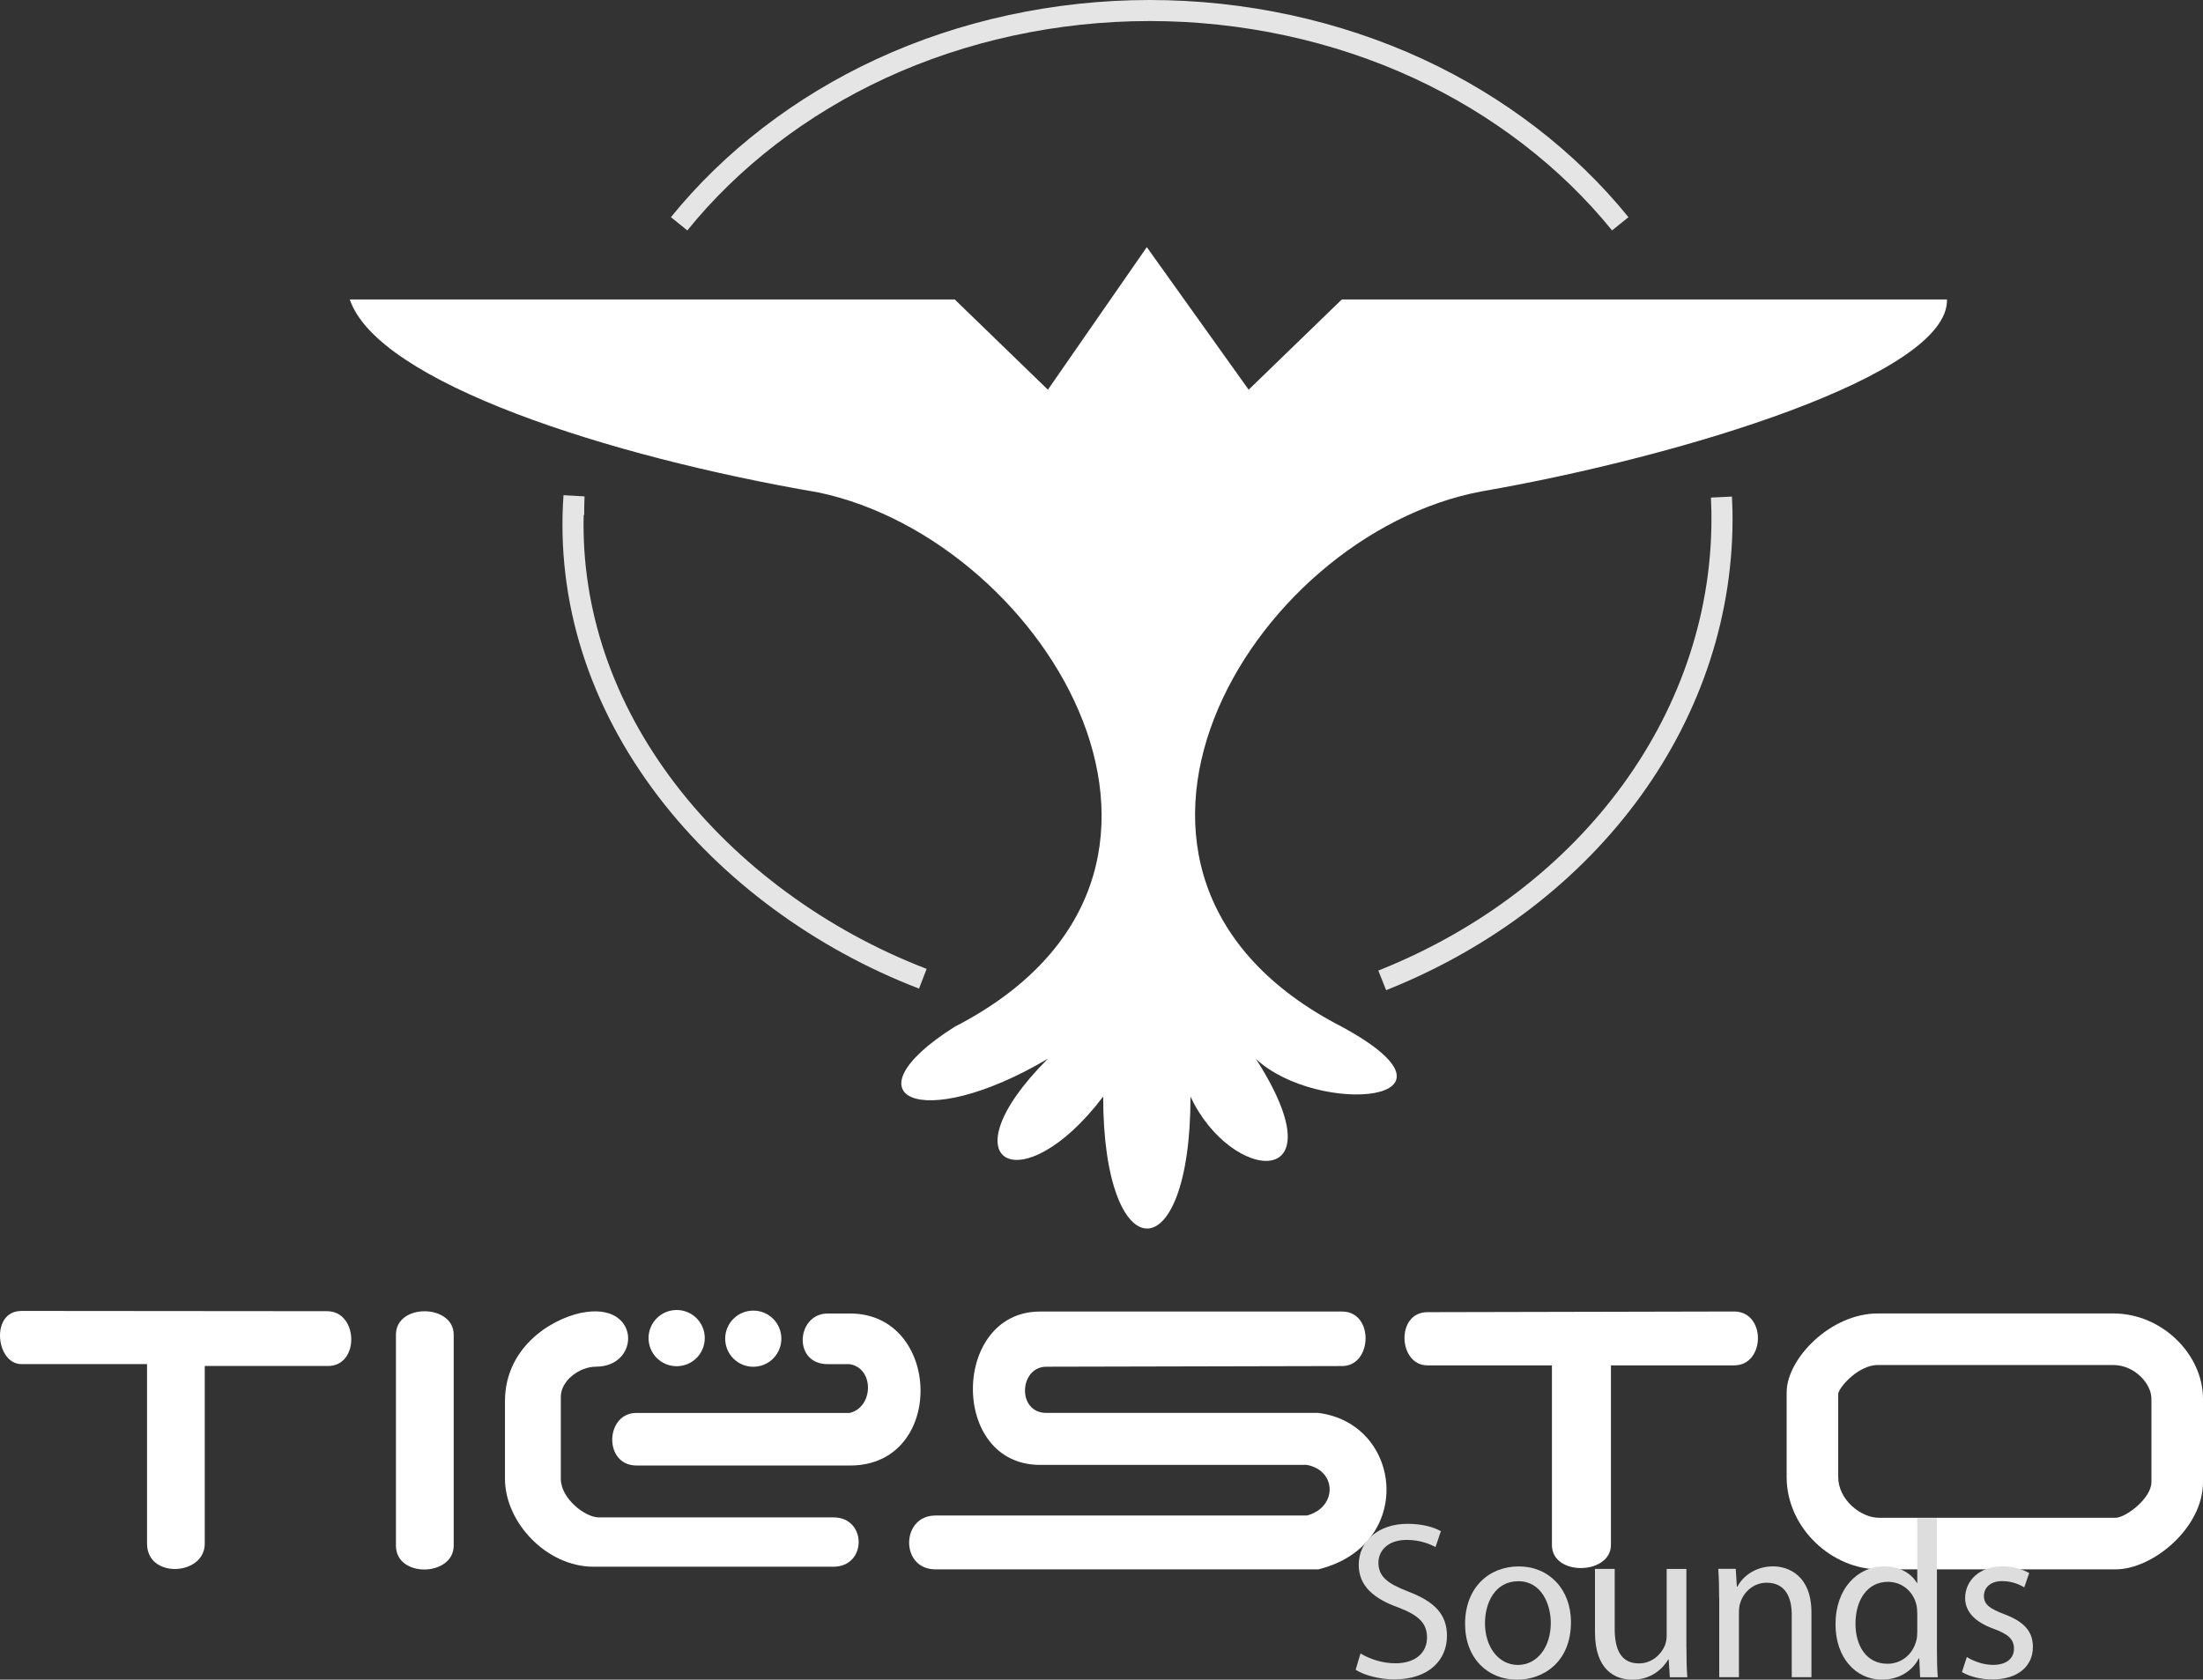
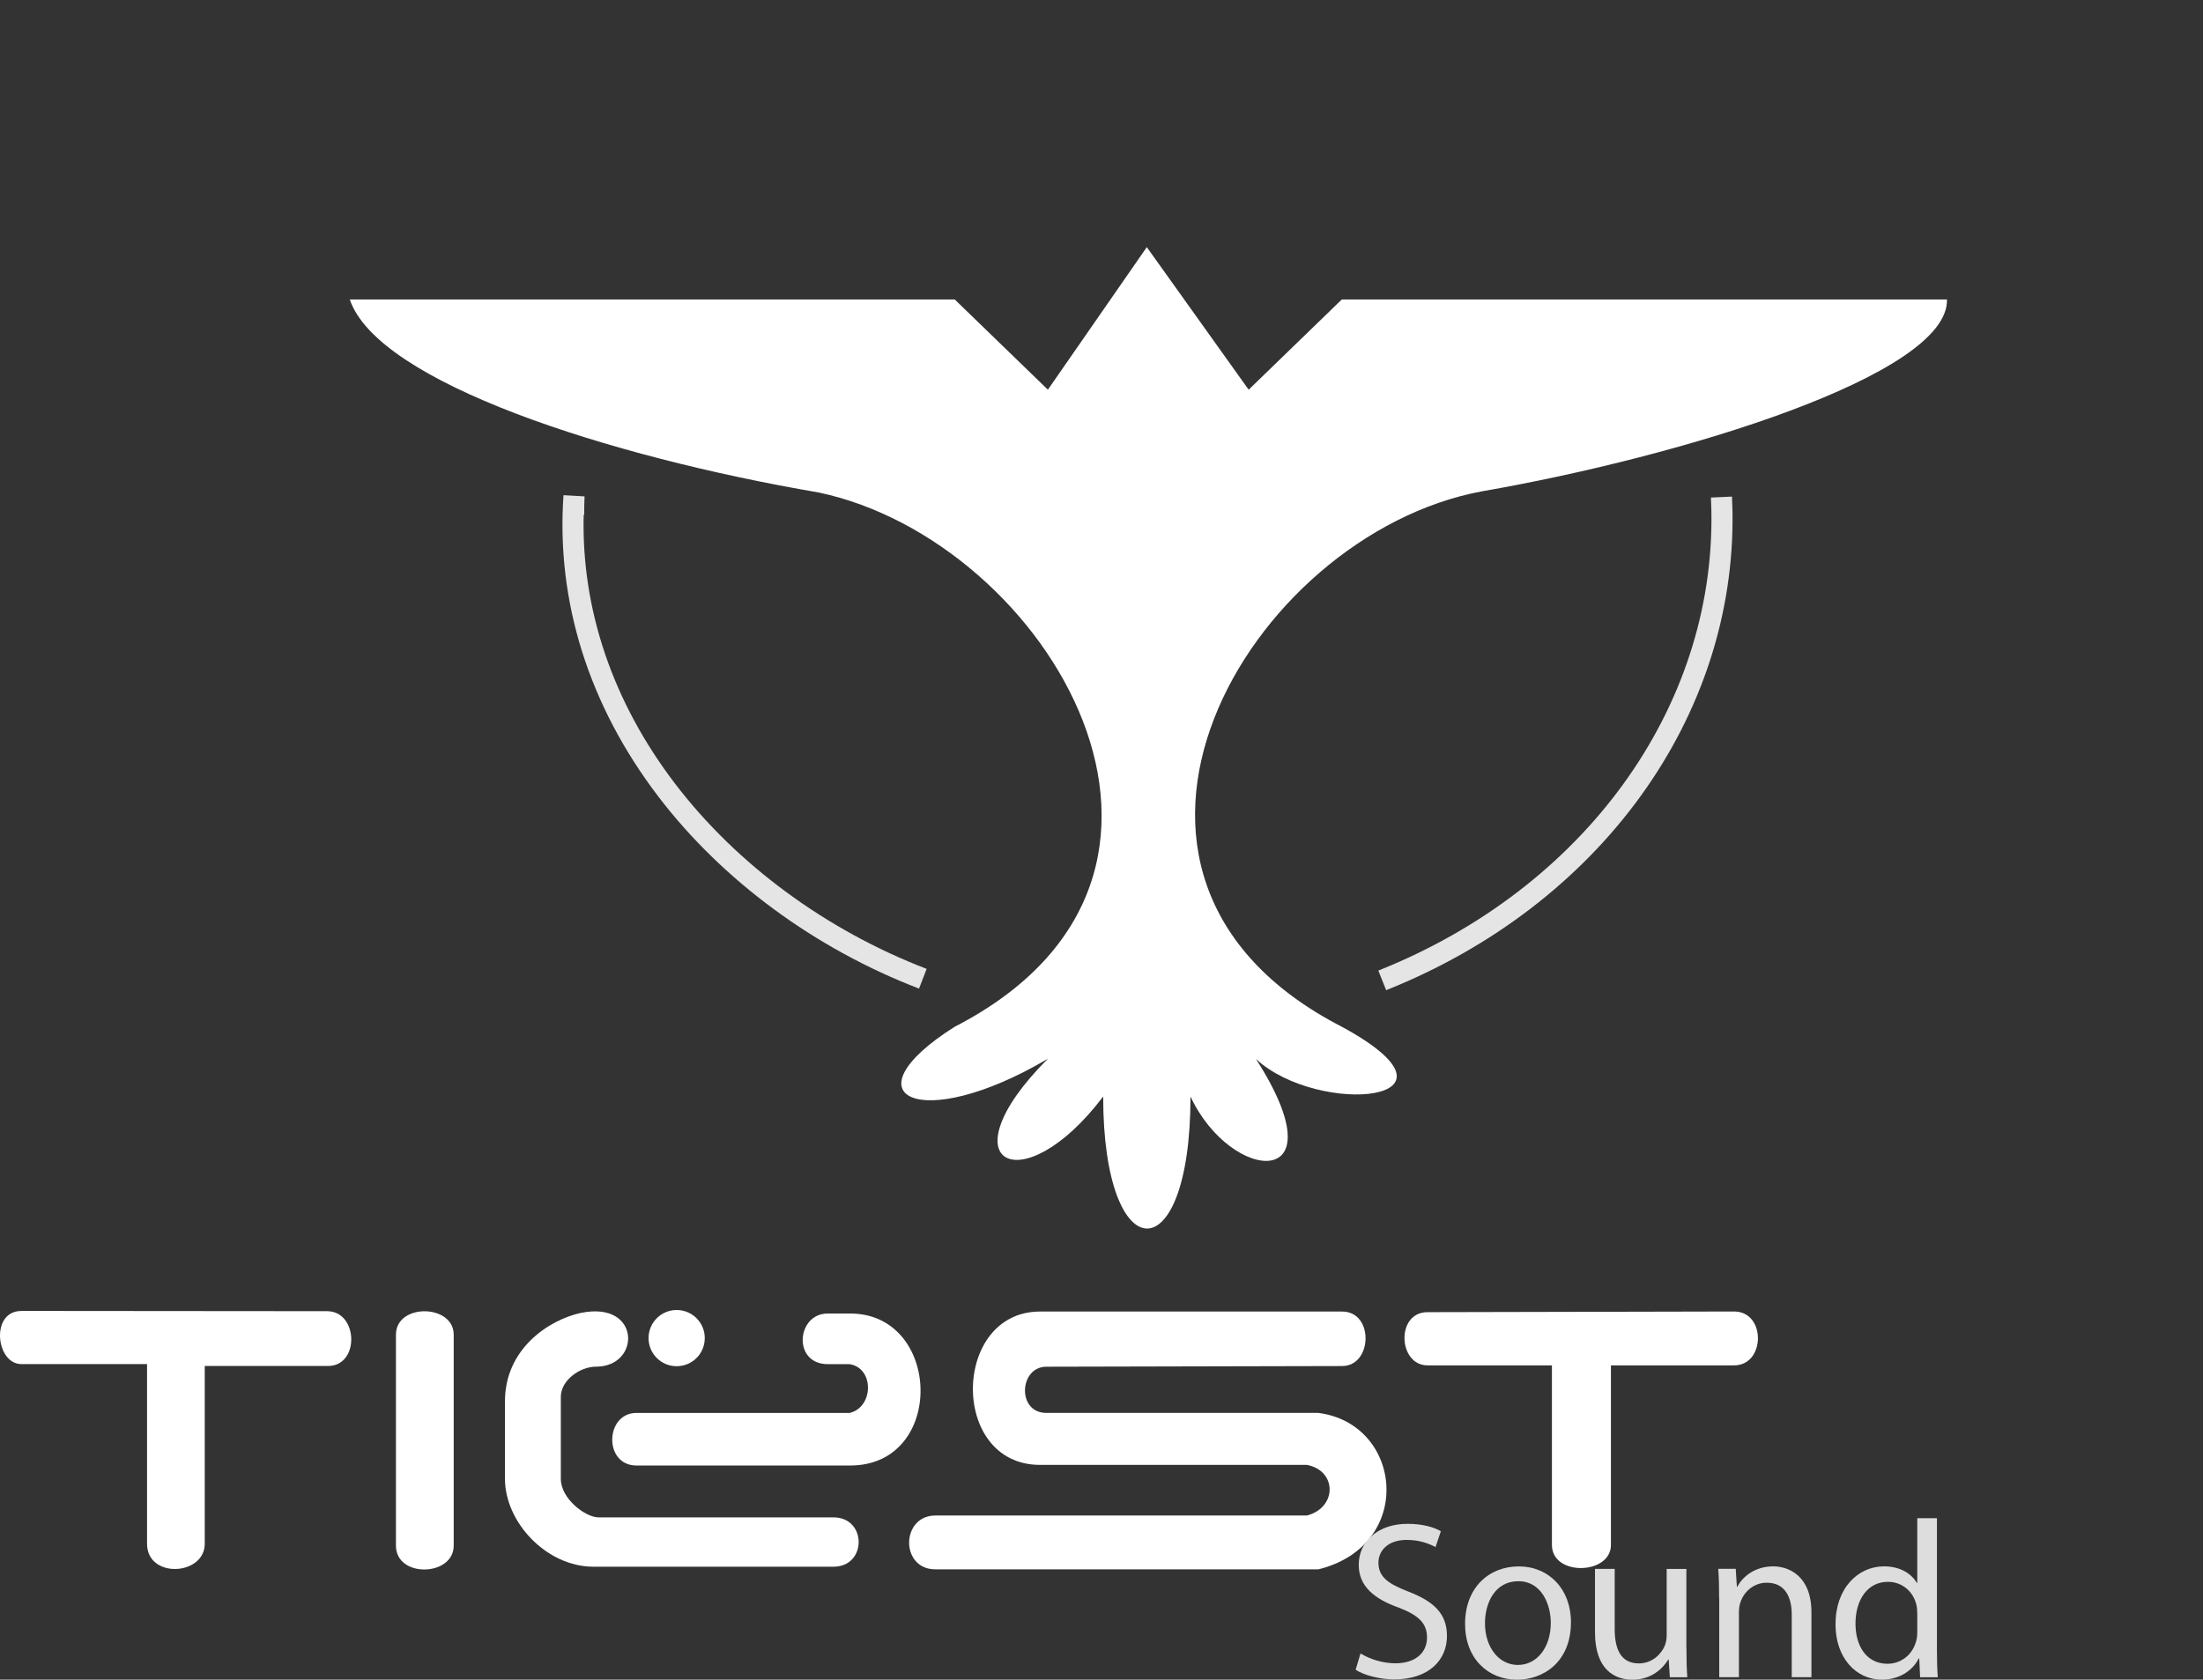
<svg xmlns="http://www.w3.org/2000/svg" id="Layer_2" viewBox="0 0 427.15 325.76">
  <rect x="0" y="0" width="427.15" height="325.76" fill="#333333" stroke="none" />
  <defs>
    <style>.cls-1{fill:#fff;}.cls-2{fill:#e5e5e5;}.cls-3{fill:#ddd;}</style>
  </defs>
  <g id="Layer_1-2">
    <g>
      <path class="cls-1" d="M377.51,58.07c.41,14.65-51.33,30.47-90.27,37.24-45.14,8.47-84.07,74.47-27.08,103.82,27.08,14.67-4.51,17.49-16.64,6.25,16.64,25.9-4.8,24.21-12.69,7.29,0,34.42-16.93,33.85-16.93,0-15.79,20.87-31.03,12.97-10.72-7.33-24.82,14.67-39.49,7.33-18.06-6.21,56.99-29.34,18.06-94.22-26.36-103.61-40.77-6.97-85.49-21.35-90.94-37.44h117.3l18.06,17.5,19.18-27.65,19.75,27.65,18.06-17.5h117.35Z" />
      <path class="cls-2" d="M268.76,192.03l-1.51-3.79c39.89-15.9,65.24-50.86,64.58-89.07-.02-.89-.05-1.79-.09-2.67l4.08-.19c.04,.91,.08,1.85,.1,2.78,.69,39.93-25.67,76.41-67.15,92.95Z" />
-       <path class="cls-2" d="M133.27,44.69l-3.18-2.57c10.32-12.76,24.09-23.35,39.81-30.63C186.13,3.97,204.46,0,222.92,0s36.79,3.97,53.02,11.49c15.73,7.29,29.49,17.88,39.81,30.63l-3.18,2.57c-9.93-12.27-23.19-22.47-38.35-29.5-15.69-7.27-33.43-11.11-51.3-11.11s-35.61,3.84-51.3,11.11c-15.16,7.02-28.43,17.22-38.35,29.5Z" />
      <path class="cls-2" d="M178.2,191.74c-20.18-7.76-38.12-20.97-50.52-37.21-13.5-17.68-19.87-37.9-18.42-58.49l4.08,.23c-.05,1.12-.07,2.3-.07,3.6h-.1c-.45,18.35,5.65,36.32,17.76,52.17,11.95,15.64,29.26,28.38,48.74,35.87l-1.47,3.81Z" />
      <path class="cls-1" d="M4.13,254.26c-6.05,0-4.93,10.3,0,10.3H28.51v34.83c0,6.86,11.19,6.23,11.19,0v-34.46h23.89c6.21,0,5.89-10.63-.17-10.63l-59.29-.05Z" />
      <path class="cls-1" d="M76.77,258.86c0-6.14,11.2-5.98,11.2,0v40.91c0,6.01-11.2,6.33-11.2,0v-40.91Z" />
      <path class="cls-1" d="M112.66,254.63c11.64-2.39,11.64,10.43,2.92,10.43-3.23,0-6.84,2.71-6.84,5.84v15.92c0,3.82,4.73,7.47,7.33,7.47h45.53c6.52,0,6.52,9.57,0,9.57h-46.52c-9.11,0-17.17-8.61-17.17-17.05v-15.04c0-10.15,8.46-15.77,14.74-17.15h0Z" />
      <path class="cls-1" d="M123.42,274.03c-6.12,0-6.44,10.2,0,10.2h41.42c18.59,0,17.8-29.48,0-29.48h-4.35c-6.06,0-6.86,9.82,0,9.82h4.22c4.86,.74,4.7,8.4,0,9.47h-41.29Z" />
      <path class="cls-1" d="M260.23,264.94c5.9,0,6.22-10.57,0-10.57h-58.58c-17.11,0-17.58,29.74,0,29.74h51.75c5.88,1.12,5.88,8.29,0,9.82h-72.03c-6.71,0-6.87,10.44,0,10.44h74.26c18.78-4.64,16.39-28.23,0-30.34h-52.74c-5.77,0-5.29-8.96,0-8.96l57.34-.13Z" />
      <path class="cls-1" d="M276.78,254.49c-6.18,0-5.7,10.32,0,10.32h24.13v34.83c0,6.13,11.44,5.81,11.44,0v-34.83h23.88c6.09,0,6.24-10.45,0-10.45l-59.45,.13Z" />
-       <path class="cls-1" d="M409.75,264.74c4.1,0,7.4,3.58,7.4,6.54v16.17c0,3.13-4.92,6.86-6.92,6.92h-45.88c-3.59,0-7.93-3.53-7.93-7.92v-16.2c.46-1.64,4.14-5.51,7.67-5.51h45.65m0-10h-45.65c-9.19,0-17.67,8.81-17.67,15.3v16.41c0,9.93,8.79,17.92,17.93,17.92h45.88c7.14,0,16.92-7.99,16.92-16.92v-16.17c0-8.52-7.86-16.54-17.4-16.54h0Z" />
      <path class="cls-1" d="M125.75,259.52c0-3.01,2.44-5.45,5.45-5.45s5.45,2.43,5.45,5.45-2.43,5.45-5.45,5.45-5.45-2.44-5.45-5.45h0Z" />
-       <path class="cls-1" d="M140.61,259.63c0-3,2.43-5.44,5.45-5.44s5.44,2.43,5.44,5.44-2.43,5.45-5.44,5.45-5.45-2.43-5.45-5.45h0Z" />
      <g>
        <path class="cls-3" d="M263.8,320.68c1.69,1.04,4.17,1.91,6.77,1.91,3.86,0,6.12-2.04,6.12-4.99,0-2.74-1.56-4.3-5.51-5.82-4.77-1.69-7.73-4.17-7.73-8.29,0-4.56,3.78-7.95,9.46-7.95,3,0,5.17,.69,6.47,1.43l-1.04,3.08c-.96-.52-2.91-1.39-5.56-1.39-3.99,0-5.51,2.39-5.51,4.39,0,2.74,1.78,4.08,5.82,5.64,4.95,1.91,7.47,4.3,7.47,8.6,0,4.52-3.34,8.42-10.24,8.42-2.82,0-5.9-.82-7.47-1.87l.95-3.17Z" />
        <path class="cls-3" d="M304.6,314.61c0,7.77-5.38,11.16-10.46,11.16-5.69,0-10.07-4.17-10.07-10.81,0-7.03,4.6-11.16,10.42-11.16s10.11,4.39,10.11,10.81Zm-16.67,.22c0,4.6,2.65,8.08,6.38,8.08s6.38-3.43,6.38-8.16c0-3.56-1.78-8.08-6.29-8.08s-6.47,4.17-6.47,8.16Z" />
        <path class="cls-3" d="M326.99,319.56c0,2.17,.04,4.08,.17,5.73h-3.39l-.22-3.43h-.09c-1,1.69-3.21,3.91-6.95,3.91-3.3,0-7.25-1.82-7.25-9.2v-12.29h3.82v11.64c0,3.99,1.22,6.69,4.69,6.69,2.56,0,4.34-1.78,5.04-3.47,.22-.56,.35-1.26,.35-1.95v-12.9h3.82v15.28Z" />
        <path class="cls-3" d="M333.33,309.96c0-2.17-.04-3.95-.17-5.69h3.39l.22,3.47h.09c1.04-2,3.47-3.95,6.95-3.95,2.91,0,7.42,1.74,7.42,8.94v12.55h-3.82v-12.11c0-3.39-1.26-6.21-4.86-6.21-2.52,0-4.47,1.78-5.12,3.91-.17,.48-.26,1.13-.26,1.78v12.63h-3.82v-15.33Z" />
        <path class="cls-3" d="M375.56,294.46v25.4c0,1.87,.04,3.99,.17,5.43h-3.43l-.17-3.65h-.09c-1.17,2.34-3.73,4.12-7.16,4.12-5.08,0-8.98-4.3-8.98-10.68-.04-6.99,4.3-11.29,9.42-11.29,3.21,0,5.38,1.52,6.34,3.21h.09v-12.55h3.82Zm-3.82,18.37c0-.48-.04-1.13-.17-1.61-.56-2.43-2.65-4.43-5.51-4.43-3.95,0-6.29,3.47-6.29,8.12,0,4.26,2.08,7.77,6.21,7.77,2.56,0,4.9-1.69,5.6-4.56,.13-.52,.17-1.04,.17-1.65v-3.65Z" />
-         <path class="cls-3" d="M381.38,321.38c1.13,.74,3.13,1.52,5.04,1.52,2.78,0,4.08-1.39,4.08-3.13,0-1.82-1.09-2.82-3.91-3.86-3.78-1.35-5.56-3.43-5.56-5.95,0-3.39,2.73-6.17,7.25-6.17,2.13,0,3.99,.61,5.17,1.3l-.96,2.78c-.82-.52-2.34-1.22-4.3-1.22-2.26,0-3.52,1.3-3.52,2.87,0,1.74,1.26,2.52,3.99,3.56,3.65,1.39,5.51,3.21,5.51,6.34,0,3.69-2.86,6.3-7.86,6.3-2.3,0-4.43-.56-5.9-1.43l.95-2.91Z" />
      </g>
    </g>
  </g>
</svg>